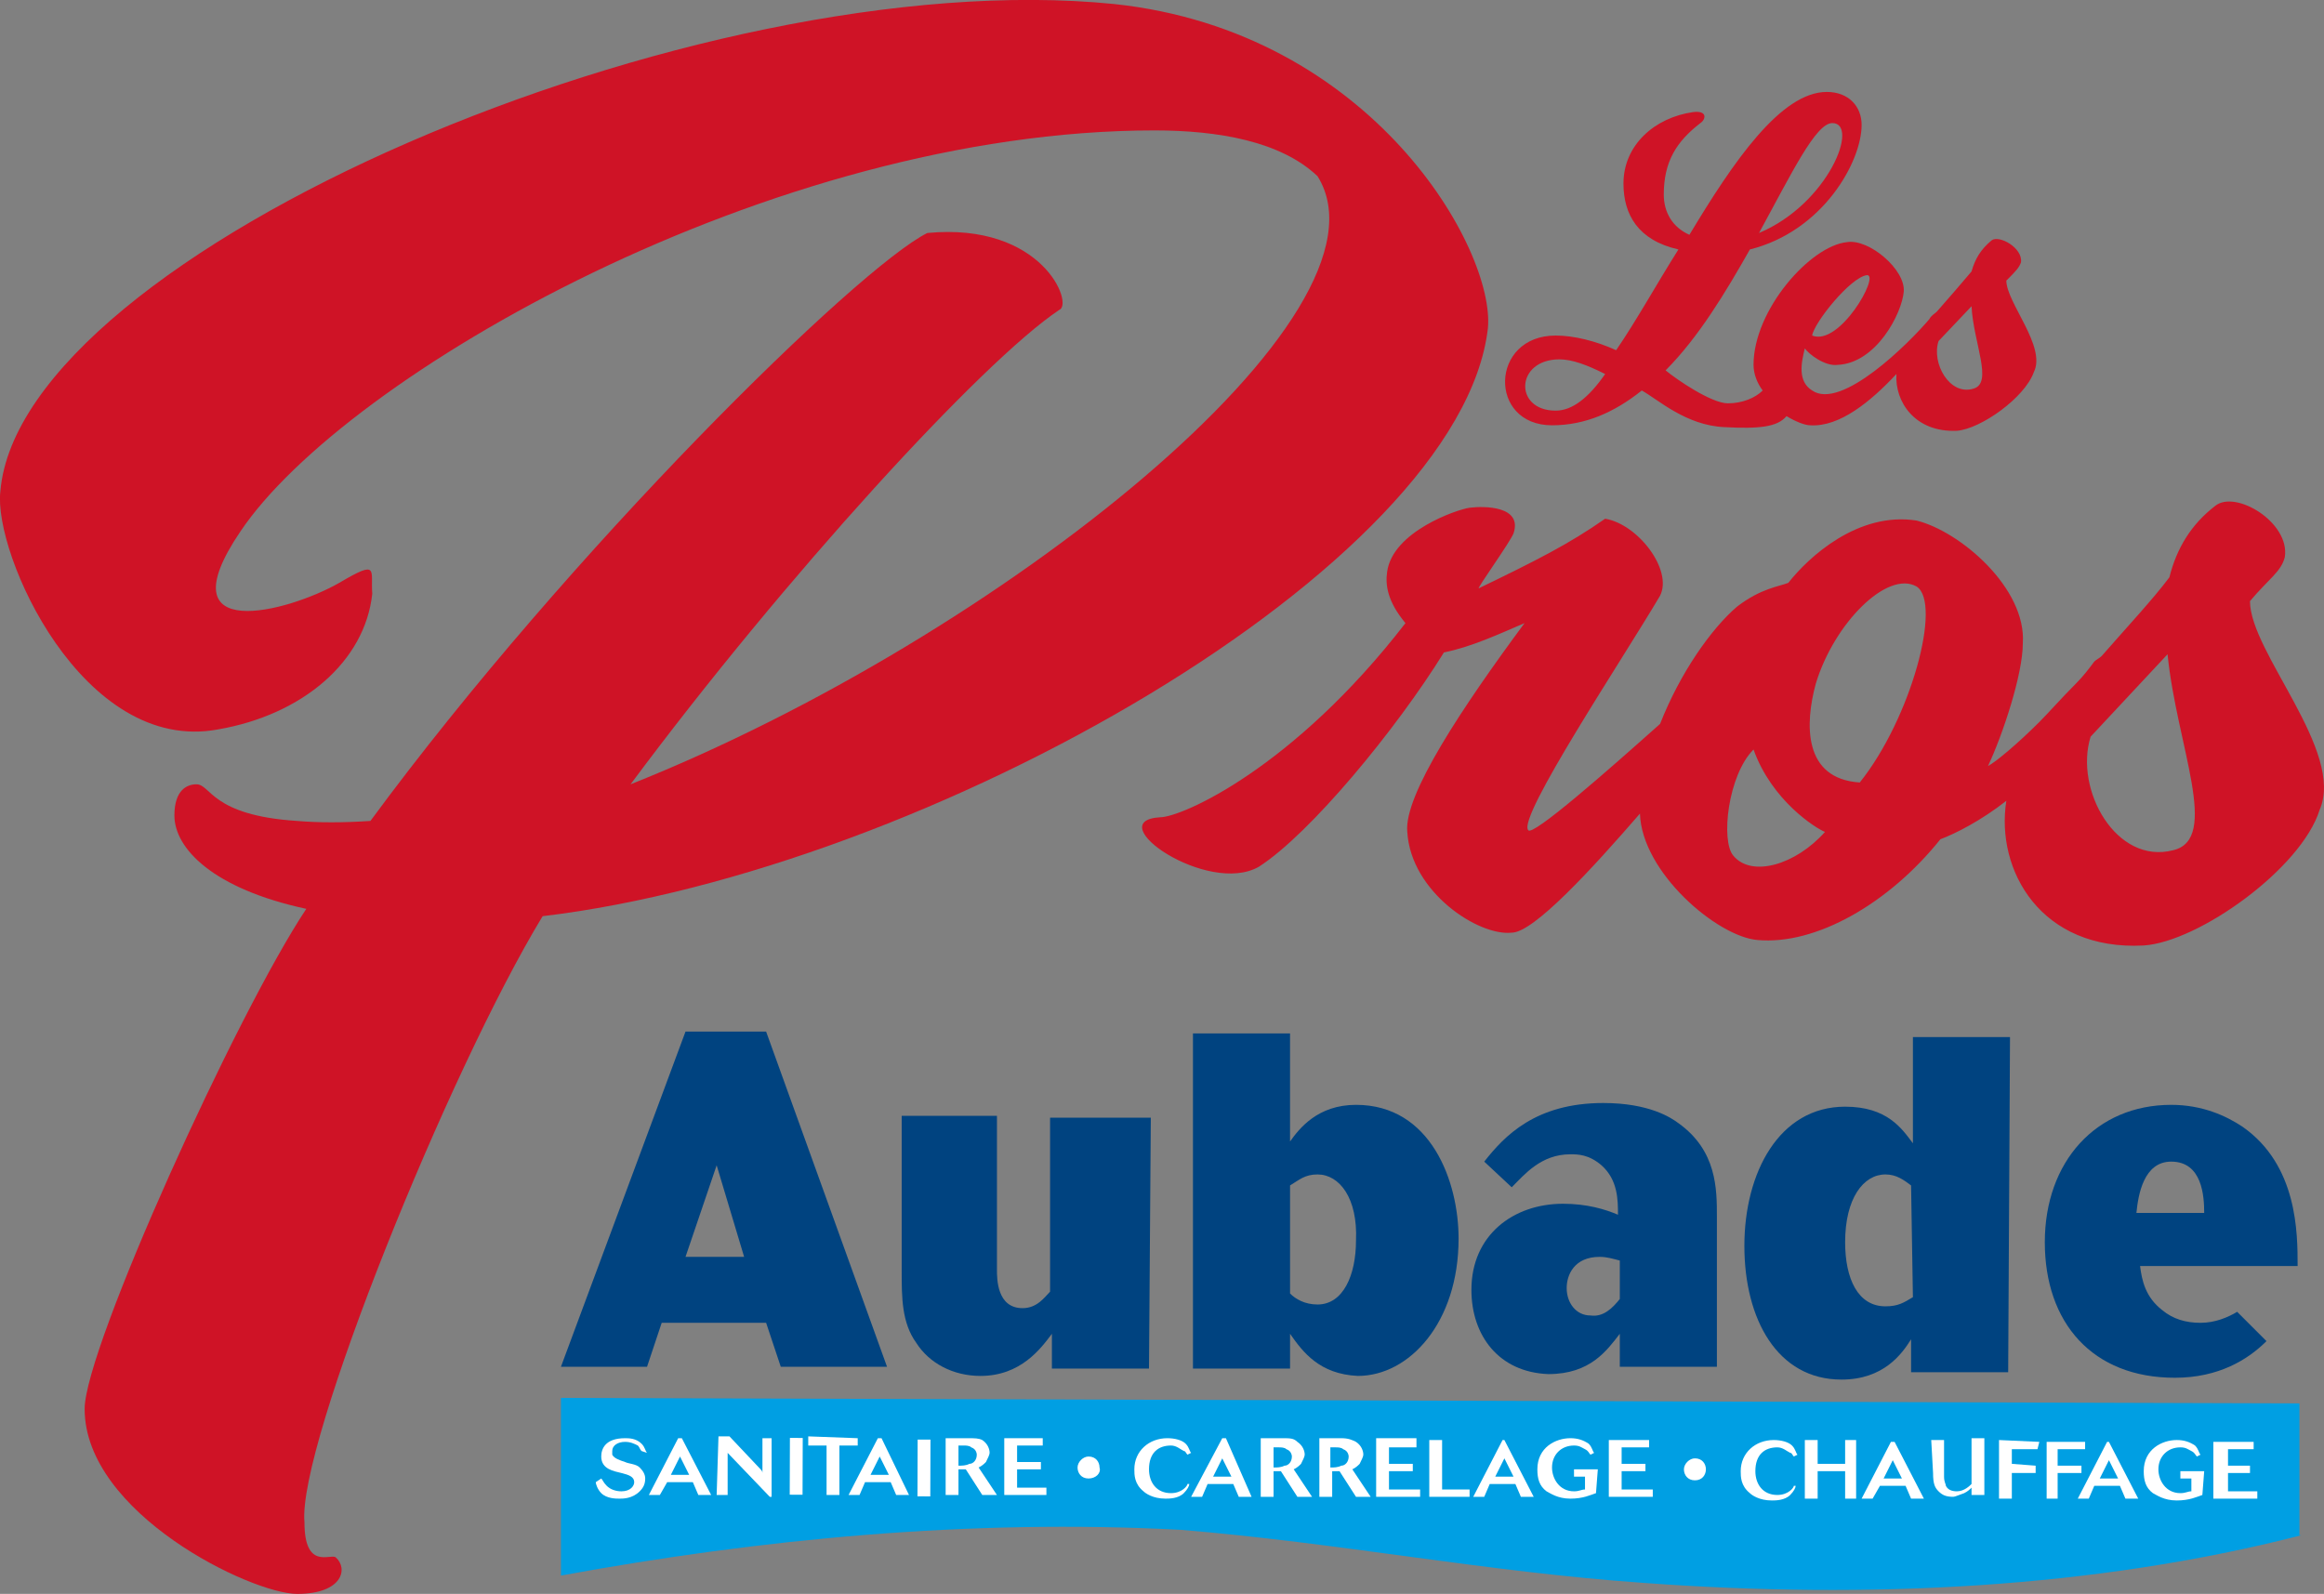
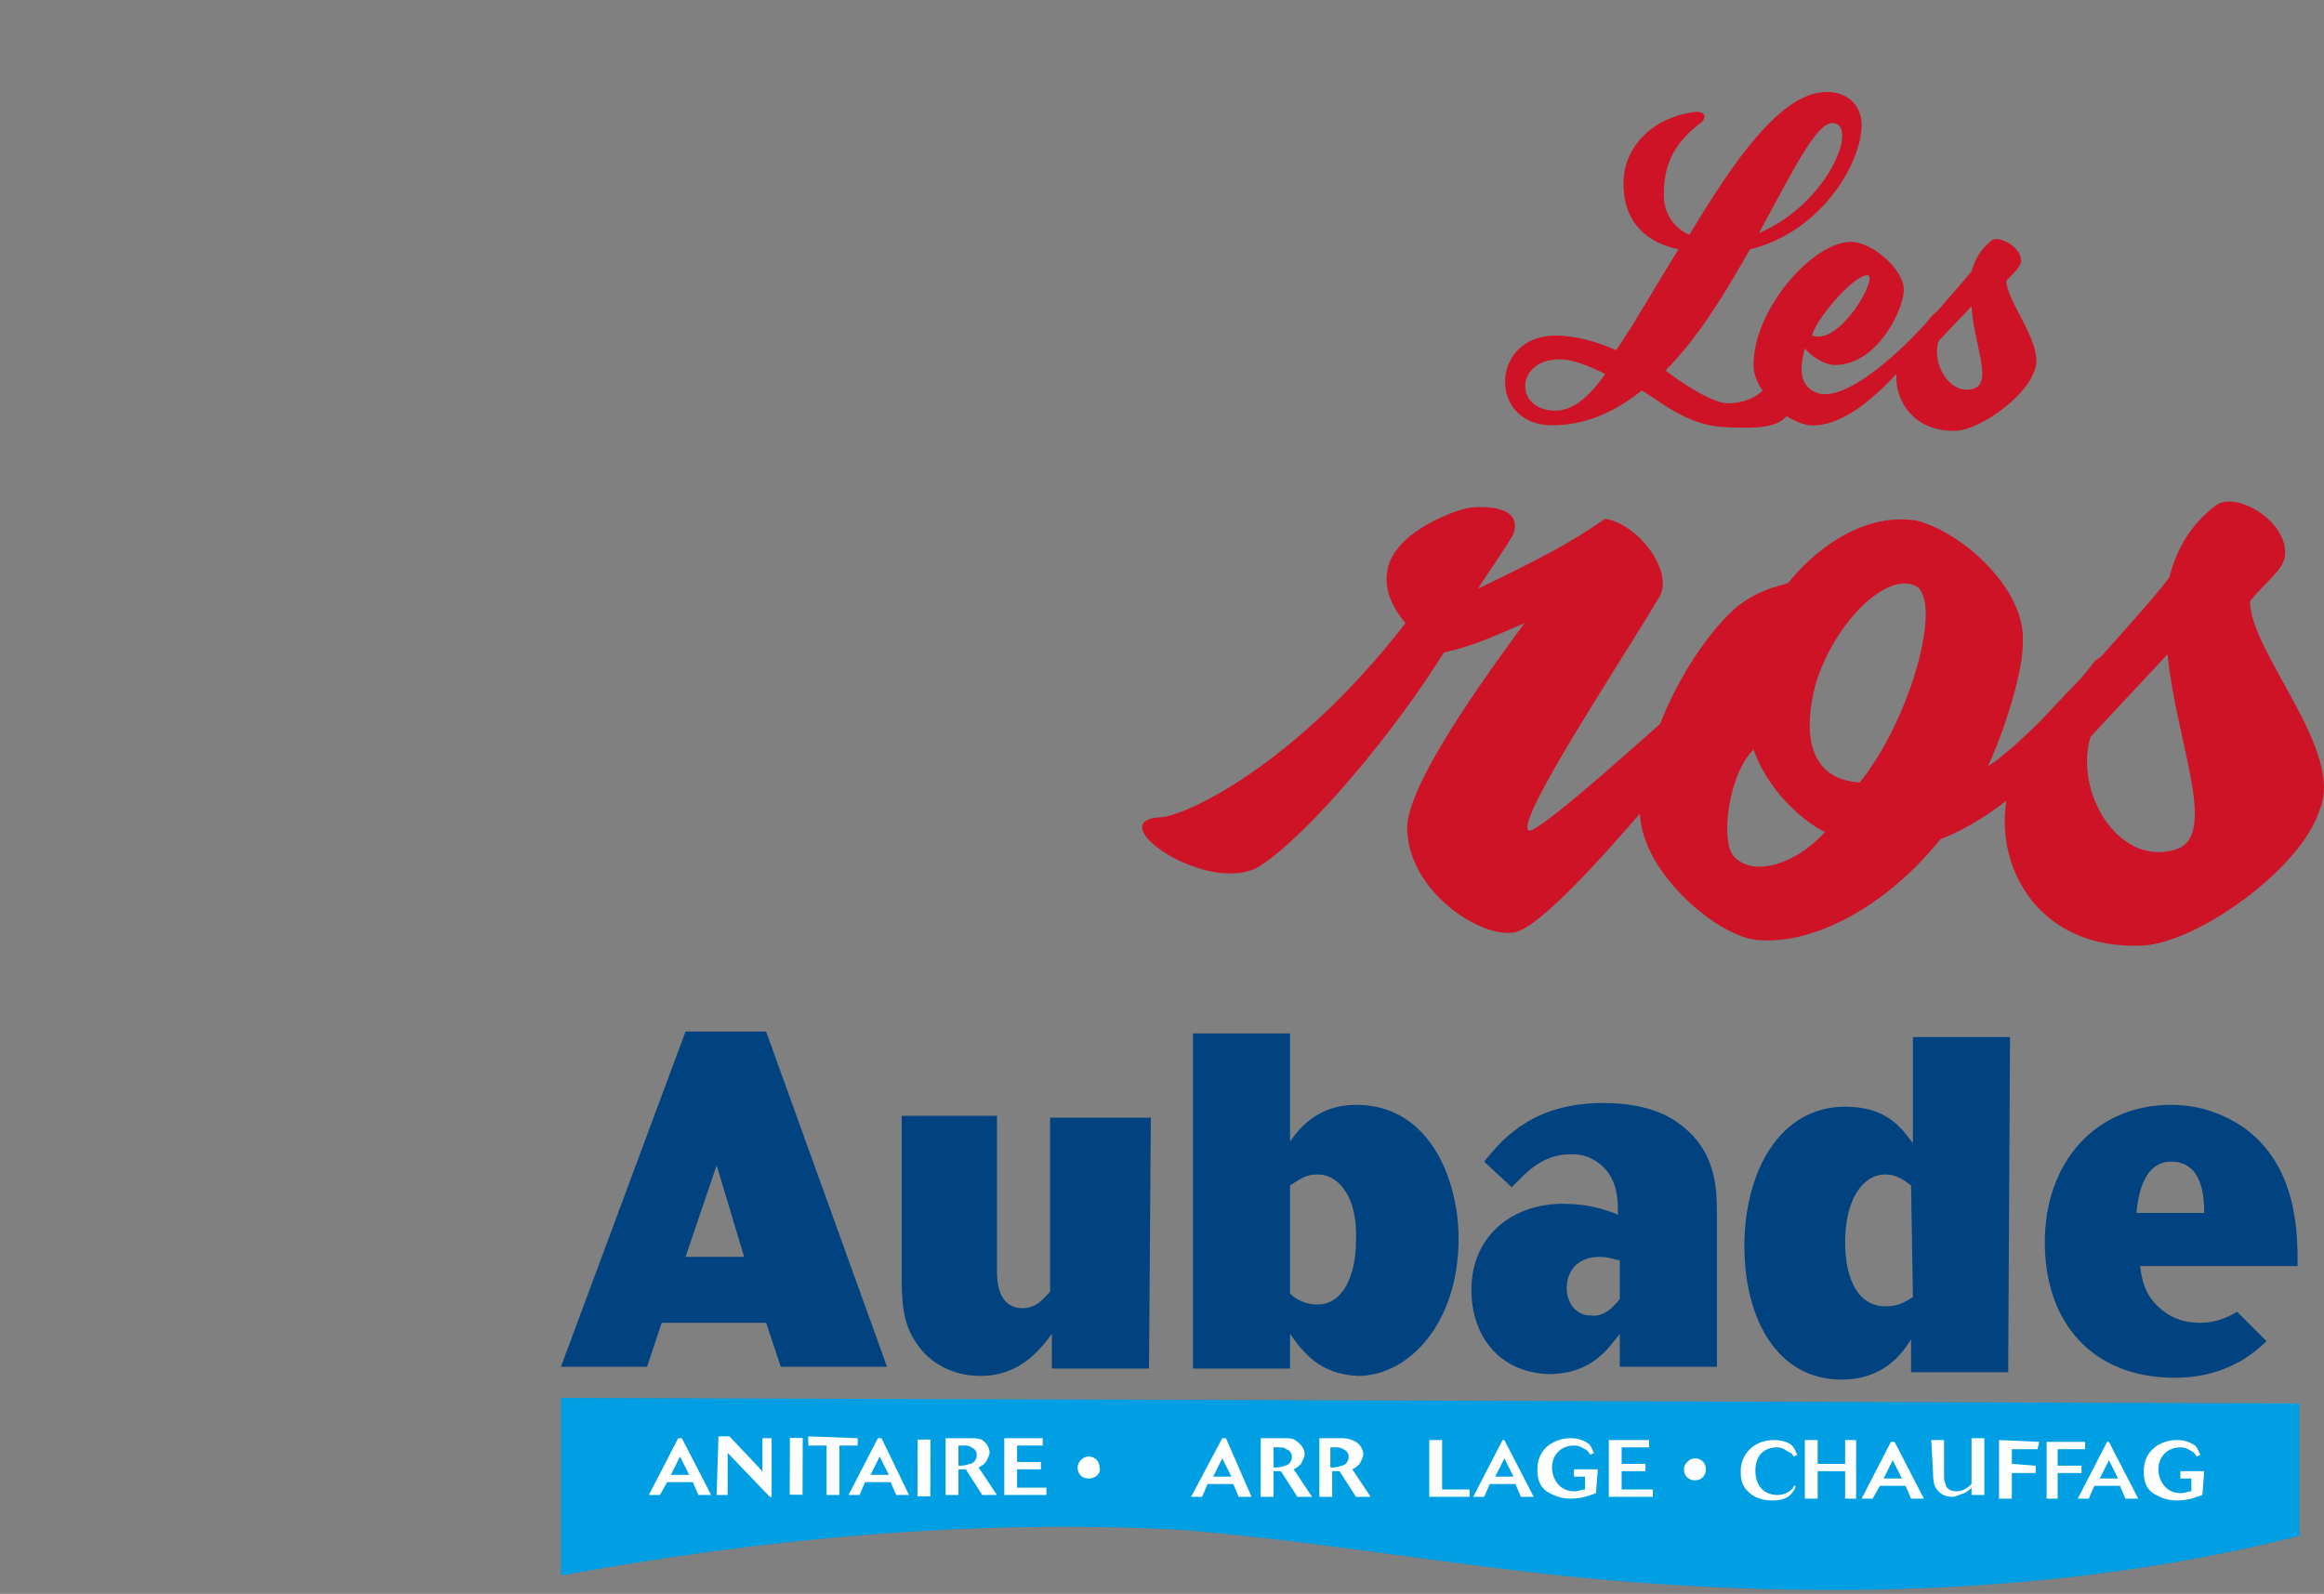
<svg xmlns="http://www.w3.org/2000/svg" id="Calque_2" viewBox="0 0 126.86 87.02">
  <rect x="0" y="0" width="126.86" height="87.02" fill="#808080" stroke="none" />
  <defs>
    <style>.cls-1{fill:#004380;}.cls-2{fill:#fff;}.cls-3{fill:#cf1326;}.cls-4{fill:#009fe3;}</style>
  </defs>
  <g id="pros-aubade">
-     <path class="cls-3" d="m29.62,50.02c-5.1,8.4-13.4,28.9-13,33.1,0,2.6,1.4,1.7,1.7,1.9.7.6.4,2-2.1,2s-11.6-4.4-11.6-10.1c0-3.3,8.3-21.6,12.1-27.3-5.1-1.1-7.2-3.3-7.2-5.1,0-1.4.7-1.7,1.2-1.7.8,0,.8,1.7,5.5,2,1.2.1,2.5.1,4,0,10.9-14.8,26.6-30.2,30.4-32.1,6.3-.6,8,3.9,7.2,4.2-4.2,2.8-15,14.6-23.4,25.9,20.1-8,42.2-25.7,37.5-33.2-2-1.9-5.4-2.5-8.9-2.5-20.9,0-44.2,13.4-49.9,21.9-4.2,6.2,2.6,4.4,5.4,2.8,2.2-1.3,1.7-.7,1.8.6-.4,3.7-3.8,6.6-8.4,7.4C4.52,41.22-.38,30.22.02,26.82,1.12,13.82,38.02-2.08,60.82.22c14.1,1.5,20.8,13.4,20.4,17.7-1.5,13-30.6,29.6-51.6,32.1Z" />
    <path class="cls-3" d="m122.82,32.82c1-1.2,1.7-1.6,1.9-2.4.3-1.9-2.7-3.7-3.8-2.8-1.3,1-2.1,2.3-2.5,3.9-.9,1.2-2.3,2.7-3.7,4.3-.1.1-.3.2-.4.3-.3.4-.6.8-1,1.2-.8.8-1.5,1.6-2,2.1-1.2,1.2-2.4,2.2-2.8,2.4.8-1.7,1.9-5,1.9-6.7.2-3-3.4-6.1-5.8-6.7-3.2-.5-5.9,2-7,3.4-.5.2-1.5.3-2.8,1.3-1.4,1.2-3.1,3.6-4.2,6.4-2.8,2.5-7,6.2-7.2,5.8-.6-.7,5.2-9.4,7.2-12.8.7-1.4-1.2-3.9-3-4.2-2,1.4-3.8,2.3-6.9,3.8-.1,0,1.7-2.5,1.9-3,.5-1.5-1.6-1.5-2.4-1.4-.7.1-4.2,1.3-4.5,3.5-.1.7,0,1.6,1,2.8-6.1,7.9-12.2,10.6-13.4,10.6-3.3.2,2.6,4.3,5.4,2.7,2.8-1.8,7.5-7.5,10.1-11.7,1.5-.3,3-1,4.4-1.6-3.4,4.6-6.6,9.4-6.4,11.4.2,3.3,3.9,5.7,5.7,5.5,1.2,0,4.4-3.5,7-6.5.1,3.2,4.2,6.7,6.4,6.9,3.2.3,7.2-2,10-5.5.8-.3,2.2-1,3.6-2.1-.6,3.8,1.9,8.2,7.5,7.9,3-.2,8.6-4.2,9.6-7.4,1.4-3.2-3.8-8.6-3.8-11.4Zm-28.2,13.9c-.7-.8-.3-4.4,1.1-5.8,1,2.8,3.4,4.3,3.9,4.5-1.6,1.8-4,2.5-5,1.3Zm6.9-4c-3.1-.2-3-3.2-2.4-5.4,1-3.3,3.9-6.2,5.5-5.3,1.4.9-.3,7.2-3.1,10.7Zm17.1,3.7c-3.1.8-5.4-3.3-4.5-6.2l4.2-4.5c.5,5,2.9,10.1.3,10.7Z" />
    <path class="cls-3" d="m109.52,15.32c.5-.5.7-.7.8-1,.1-.8-1.2-1.5-1.6-1.2-.6.5-.9,1-1.1,1.7-.5.6-1.2,1.4-1.9,2.2-.1.1-.3.2-.4.4-1.1,1.3-4.8,5-6.4,3.9-.8-.5-.6-1.5-.4-2.3.2.3,1.1,1,1.8.9,2.1-.1,3.5-2.8,3.6-4s-1.9-2.9-3.1-2.7c-2,.2-5.1,3.7-5.1,6.7,0,.5.2,1,.5,1.4-.4.4-1.1.7-1.9.7-.9,0-2.8-1.3-3.4-1.8,1.8-1.8,3.3-4.3,4.6-6.6,4-1,6.1-4.8,6.1-6.8,0-1-.7-1.8-1.9-1.8-2.5,0-5.1,3.8-7.5,7.8-.9-.4-1.4-1.2-1.4-2.2,0-1.8.7-2.9,2-3.9.3-.2.4-.7-.4-.6-2.1.3-3.8,1.8-3.8,3.9,0,1.7.8,3.1,3,3.6-1.2,1.9-2.3,3.9-3.4,5.5-1.1-.5-2.3-.8-3.3-.8-3.6,0-3.7,4.9-.2,4.9,1.8,0,3.4-.7,4.9-1.9.9.5,2.4,1.9,4.5,2,1.9.1,2.9,0,3.4-.6.5.3,1,.5,1.3.5,1.6.1,3.3-1.3,4.7-2.8-.1,1.5,1,3.2,3.3,3.1,1.3-.1,3.7-1.8,4.2-3.2.7-1.4-1.5-3.8-1.5-5Zm-7.6-.3c.7,0-1.5,3.9-3,3.3.1-.7,2.1-3.2,3-3.3Zm-1.9-8.3c1.5,0-.2,4.4-4,6,1.8-3.3,3.1-6,4-6Zm-15.1,15.7c-2.3,0-2.2-2.8.2-2.8.7,0,1.5.3,2.5.8-.9,1.3-1.8,2-2.7,2Zm22.8-1.2c-1.3.4-2.3-1.4-1.9-2.6l1.8-1.9c.1,2,1.2,4.2.1,4.5Z" />
    <path class="cls-1" d="m30.62,74.62h4.7l.8-2.4h5.7l.8,2.4h5.8l-6.6-18.3h-4.4l-6.8,18.3Zm10-6h-3.2l1.7-5,1.5,5Z" />
    <path class="cls-1" d="m62.82,60.92l-.1,13.8h-5.3v-1.9c-.6.8-1.7,2.3-3.9,2.3-1.5,0-2.8-.7-3.5-1.8-.8-1.1-.8-2.5-.8-3.9v-8.5h5.2v8.4c0,.5,0,2.1,1.4,2.1.8,0,1.2-.6,1.5-.9v-9.5h5.5v-.1Z" />
    <path class="cls-1" d="m65.12,74.72h5.3v-1.9c.7,1,1.6,2.2,3.7,2.3,2.8,0,5.5-2.9,5.5-7.5,0-3.1-1.5-7.3-5.6-7.3-2.1,0-3.1,1.3-3.6,2v-5.9h-5.3v18.3Zm5.3-10c.5-.3.8-.6,1.5-.6,1.2,0,2.2,1.3,2.1,3.6,0,1.9-.7,3.5-2.1,3.5-.7,0-1.2-.3-1.5-.6v-5.9Z" />
    <path class="cls-1" d="m93.72,66.42c0-1.5,0-3.6-2.1-5.1-.4-.3-1.6-1.1-4.1-1.1-3.7,0-5.4,1.8-6.5,3.2l1.5,1.4c.7-.7,1.6-1.8,3.2-1.8.4,0,1,0,1.7.6.9.8.9,1.9.9,2.7-.7-.3-1.7-.6-3-.6-2.7,0-5,1.7-5,4.7,0,2.5,1.5,4.5,4.2,4.6,2.3,0,3.2-1.3,3.9-2.2v1.8h5.3v-8.2h0Zm-5.3,4.5c-.4.5-.9,1-1.6.9-.8,0-1.3-.7-1.3-1.5,0-.7.4-1.7,1.8-1.7.4,0,.7.1,1.1.2v2.1Z" />
    <path class="cls-1" d="m104.42,62.42c-.6-.8-1.4-2-3.7-2-3.6,0-5.5,3.6-5.5,7.6s1.8,7.3,5.3,7.3c2.3,0,3.3-1.4,3.8-2.2v1.8h5.3l.1-18.3h-5.3s0,5.8,0,5.8Zm0,8.4c-.5.3-.8.5-1.5.5-1.5,0-2.2-1.5-2.2-3.5,0-2.4,1-3.7,2.2-3.7.6,0,1,.3,1.4.6l.1,6.1Z" />
    <path class="cls-1" d="m122.12,71.62c-.5.3-1.2.6-2,.6s-1.5-.2-2.1-.7c-.9-.7-1.1-1.6-1.2-2.4h8.6c0-1.8,0-5.5-3-7.6-.9-.6-2.2-1.2-3.9-1.2-4.1,0-6.9,3.1-6.9,7.5s2.6,7.4,7.1,7.4c2.4,0,4-1,5-2m-7.1-7c.1-1,.4-2.8,1.9-2.8,1.7,0,1.8,1.9,1.8,2.8h-3.7Z" />
    <path class="cls-4" d="m125.62,83.82c-11.3,2.9-23.6,3.5-35.9,2.6-8.6-.6-16.7-2.2-25.3-2.9-11.5-.6-22.9.5-33.8,2.5v-9.7l94.9.3v7.2h.1Z" />
-     <path class="cls-2" d="m32.82,80.72c.1.1.1.2.3.4.2.2.5.3.8.3.5,0,.7-.3.7-.5,0-.3-.3-.4-.7-.5s-1.1-.2-1.1-.9c0-.4.2-1,1.3-1,.2,0,.6,0,.9.3.2.2.2.4.3.5l-.3-.1c-.1-.1-.1-.2-.2-.3-.2-.1-.4-.2-.7-.2-.4,0-.7.2-.7.5v.2c.1.2.4.3.7.4.2.1.6.1.8.3.2.2.3.4.3.6,0,.3-.1.5-.3.7-.4.4-.9.4-1.1.4s-.7,0-1-.3c-.2-.2-.3-.5-.3-.6l.3-.2Z" />
    <path class="cls-2" d="m35.42,81.62h.6l.4-.7h1.4l.3.7h.7l-1.6-3.1h-.2l-1.6,3.1Zm2.2-1.1h-1l.5-1,.5,1Z" />
    <path class="cls-2" d="m39.22,78.42h.6l1.7,1.8q.1.1.1.2v-1.9h.5v3.2h-.1l-2.3-2.4v2.3h-.6l.1-3.2Z" />
    <rect class="cls-2" x="41.91" y="79.7" width="3.1" height=".7" transform="translate(-36.73 123.25) rotate(-89.81)" />
    <polygon class="cls-2" points="44.12 78.42 46.82 78.52 46.82 78.92 45.82 78.92 45.82 81.62 45.12 81.62 45.12 78.92 44.12 78.92 44.12 78.42" />
    <path class="cls-2" d="m46.32,81.62h.6l.3-.7h1.4l.3.7h.7l-1.5-3.1h-.2l-1.6,3.1Zm2.2-1.1h-1l.5-1,.5,1Z" />
    <rect class="cls-2" x="48.89" y="79.79" width="3.1" height=".7" transform="translate(-29.87 130.32) rotate(-89.81)" />
    <path class="cls-2" d="m51.62,81.62h.7v-1.4h.4l.9,1.4h.8l-1-1.5c.2-.1.3-.2.4-.3.1-.2.2-.4.2-.5,0-.2-.1-.5-.4-.7-.2-.1-.4-.1-.8-.1h-1.2v3.1Zm.7-2.7h.3c.1,0,.3,0,.4.1.3.1.3.4.3.4,0,.3-.2.5-.4.5-.2.1-.4.1-.6.1v-1.1Z" />
    <polygon class="cls-2" points="54.82 78.52 56.92 78.52 56.92 78.92 55.52 78.92 55.52 79.82 56.82 79.82 56.82 80.22 55.52 80.22 55.52 81.22 57.12 81.22 57.12 81.62 54.82 81.62 54.82 78.52" />
    <path class="cls-2" d="m59.42,80.72c-.4,0-.6-.3-.6-.6s.3-.6.6-.6c.4,0,.6.3.6.6.1.3-.2.6-.6.6" />
-     <path class="cls-2" d="m64.92,81.02c0,.1-.1.3-.3.5-.3.3-.8.3-1,.3-.7,0-1.1-.3-1.2-.4-.5-.4-.5-.9-.5-1.2,0-1,.8-1.7,1.8-1.7.4,0,.8.1,1,.3.2.2.2.4.3.5l-.2.1c-.1-.1-.1-.2-.2-.2-.2-.1-.4-.3-.7-.3-.7,0-1.2.4-1.2,1.3,0,.7.4,1.3,1.2,1.3.6,0,.9-.4.9-.5h.1Z" />
    <path class="cls-2" d="m65.02,81.72h.6l.3-.7h1.4l.3.7h.7l-1.4-3.2h-.2l-1.7,3.2Zm2.2-1.1h-1l.5-1,.5,1Z" />
    <path class="cls-2" d="m68.82,81.72h.7v-1.4h.4l.9,1.4h.8l-1-1.5c.2-.1.3-.2.4-.3.1-.2.2-.4.2-.5,0-.2-.1-.5-.4-.7-.2-.2-.4-.2-.8-.2h-1.2v3.2Zm.7-2.7h.3c.1,0,.3,0,.4.1.3.1.3.4.3.4,0,.3-.2.5-.4.5-.2.1-.4.1-.6.1v-1.1Z" />
    <path class="cls-2" d="m72.02,81.72h.7v-1.4h.4l.9,1.4h.8l-1-1.5c.2-.1.3-.2.4-.3.1-.2.2-.4.2-.5,0-.2-.1-.5-.4-.7-.2-.1-.4-.2-.8-.2h-1.2v3.2Zm.6-2.7h.3c.1,0,.3,0,.4.1.3.1.3.4.3.4,0,.3-.2.5-.4.5-.2.1-.4.1-.6.1v-1.1Z" />
-     <polygon class="cls-2" points="75.12 78.52 77.32 78.52 77.32 79.02 75.82 79.02 75.82 79.92 77.12 79.92 77.12 80.32 75.82 80.32 75.82 81.32 77.52 81.32 77.52 81.72 75.12 81.72 75.12 78.52" />
    <polygon class="cls-2" points="78.02 78.62 78.72 78.62 78.72 81.32 80.22 81.32 80.22 81.72 78.02 81.72 78.02 78.62" />
    <path class="cls-2" d="m80.42,81.72h.6l.3-.7h1.4l.3.7h.7l-1.6-3.1h-.1l-1.6,3.1Zm2.2-1.1h-1l.5-1,.5,1Z" />
    <path class="cls-2" d="m87.12,81.52c-.3.1-.7.3-1.4.3s-1.1-.3-1.3-.4c-.4-.3-.5-.7-.5-1.2,0-1.2,1-1.7,1.8-1.7.4,0,.7.1,1,.3.2.2.2.4.3.5l-.2.1c-.1-.1-.1-.2-.3-.3-.2-.1-.3-.2-.6-.2-.7,0-1.2.5-1.2,1.2,0,.6.4,1.3,1.2,1.3.3,0,.4-.1.6-.1v-.7h-.6v-.4h1.3l-.1,1.3Z" />
    <polygon class="cls-2" points="87.82 78.62 90.02 78.62 90.02 79.02 88.52 79.02 88.52 79.92 89.82 79.92 89.82 80.32 88.52 80.32 88.52 81.32 90.22 81.32 90.22 81.72 87.82 81.72 87.82 78.62" />
    <path class="cls-2" d="m92.52,80.82c-.4,0-.6-.3-.6-.6s.3-.6.6-.6c.4,0,.6.3.6.6s-.2.6-.6.6" />
    <path class="cls-2" d="m98.02,81.12c0,.1-.1.3-.3.5-.3.3-.8.3-1,.3-.7,0-1.1-.3-1.2-.4-.5-.4-.5-.9-.5-1.2,0-1,.8-1.7,1.8-1.7.4,0,.8.1,1,.3.2.2.2.4.3.5l-.2.1c-.1-.1-.1-.2-.2-.2-.2-.1-.4-.3-.7-.3-.7,0-1.2.4-1.2,1.3,0,.7.4,1.3,1.2,1.3.6,0,.9-.4.9-.5h.1Z" />
    <polygon class="cls-2" points="98.52 78.62 99.22 78.62 99.22 79.92 100.72 79.92 100.72 78.62 101.32 78.62 101.32 81.82 100.72 81.82 100.72 80.32 99.22 80.32 99.22 81.82 98.52 81.82 98.52 78.62" />
    <path class="cls-2" d="m101.62,81.82h.6l.4-.7h1.4l.3.7h.7l-1.6-3.1h-.2l-1.6,3.1Zm2.2-1.1h-1l.5-1,.5,1Z" />
    <path class="cls-2" d="m105.42,78.62h.7v2c0,.3.1.4.1.5.1.2.3.3.6.3.4,0,.7-.3.8-.4v-2.5h.7v3.1h-.7v-.4c-.1.1-.2.2-.4.3-.3.1-.5.2-.6.2-.4,0-.6-.1-.8-.3s-.3-.4-.3-1l-.1-1.8Z" />
    <polygon class="cls-2" points="109.12 78.62 111.32 78.72 111.22 79.12 109.82 79.12 109.82 79.92 111.12 80.02 111.12 80.42 109.82 80.42 109.82 81.82 109.12 81.82 109.12 78.62" />
    <polygon class="cls-2" points="111.72 78.72 113.82 78.72 113.82 79.12 112.32 79.12 112.32 80.02 113.62 80.02 113.62 80.42 112.32 80.42 112.32 81.82 111.72 81.82 111.72 78.72" />
    <path class="cls-2" d="m113.42,81.82h.6l.3-.7h1.4l.3.7h.7l-1.6-3.1h-.1l-1.6,3.1Zm2.2-1.1h-1l.5-1,.5,1Z" />
    <path class="cls-2" d="m120.22,81.62c-.3.1-.7.3-1.4.3s-1.1-.3-1.3-.4c-.4-.3-.5-.7-.5-1.2,0-1.2,1-1.7,1.8-1.7.4,0,.7.1,1,.3.2.2.2.4.3.5l-.2.1c-.1-.1-.1-.2-.3-.3-.2-.1-.3-.2-.6-.2-.7,0-1.2.5-1.2,1.2,0,.6.4,1.3,1.2,1.3.3,0,.4-.1.6-.1v-.7h-.6v-.4h1.3l-.1,1.3Z" />
-     <polygon class="cls-2" points="120.82 78.72 123.02 78.72 123.02 79.12 121.62 79.12 121.62 80.02 122.82 80.02 122.82 80.42 121.62 80.42 121.62 81.42 123.22 81.42 123.22 81.82 120.82 81.82 120.82 78.72" />
  </g>
</svg>